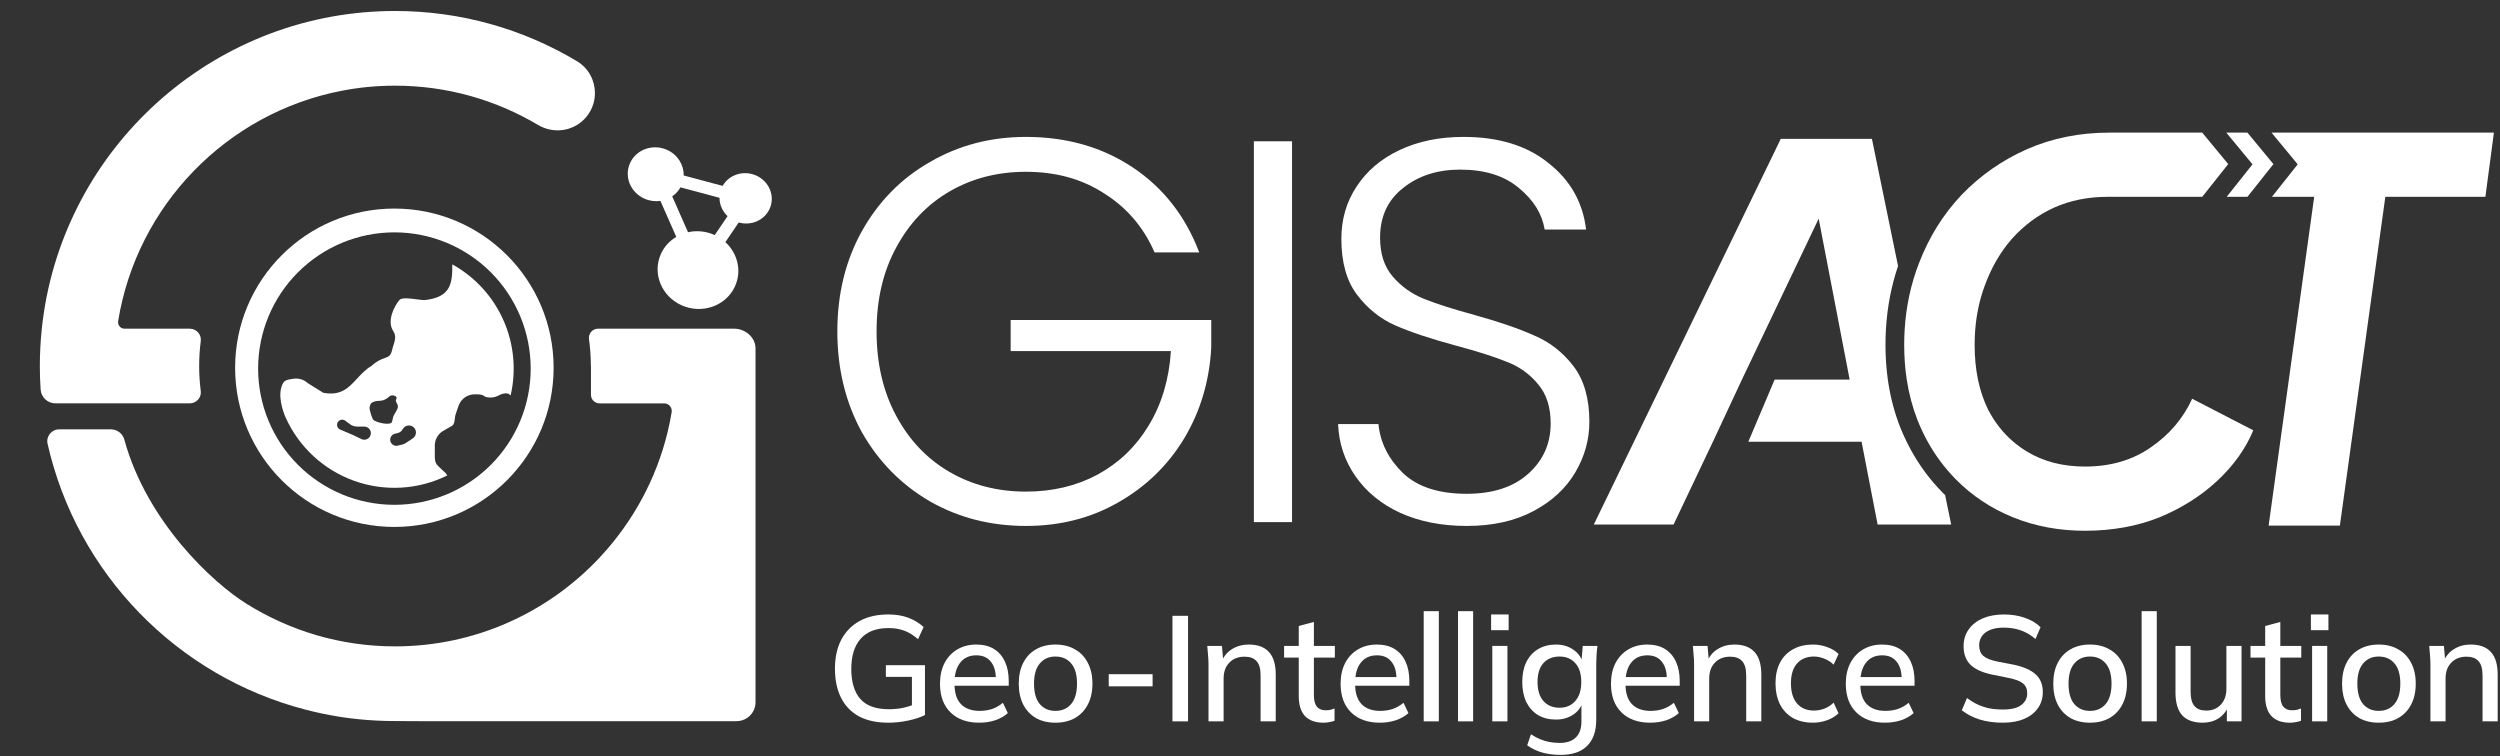
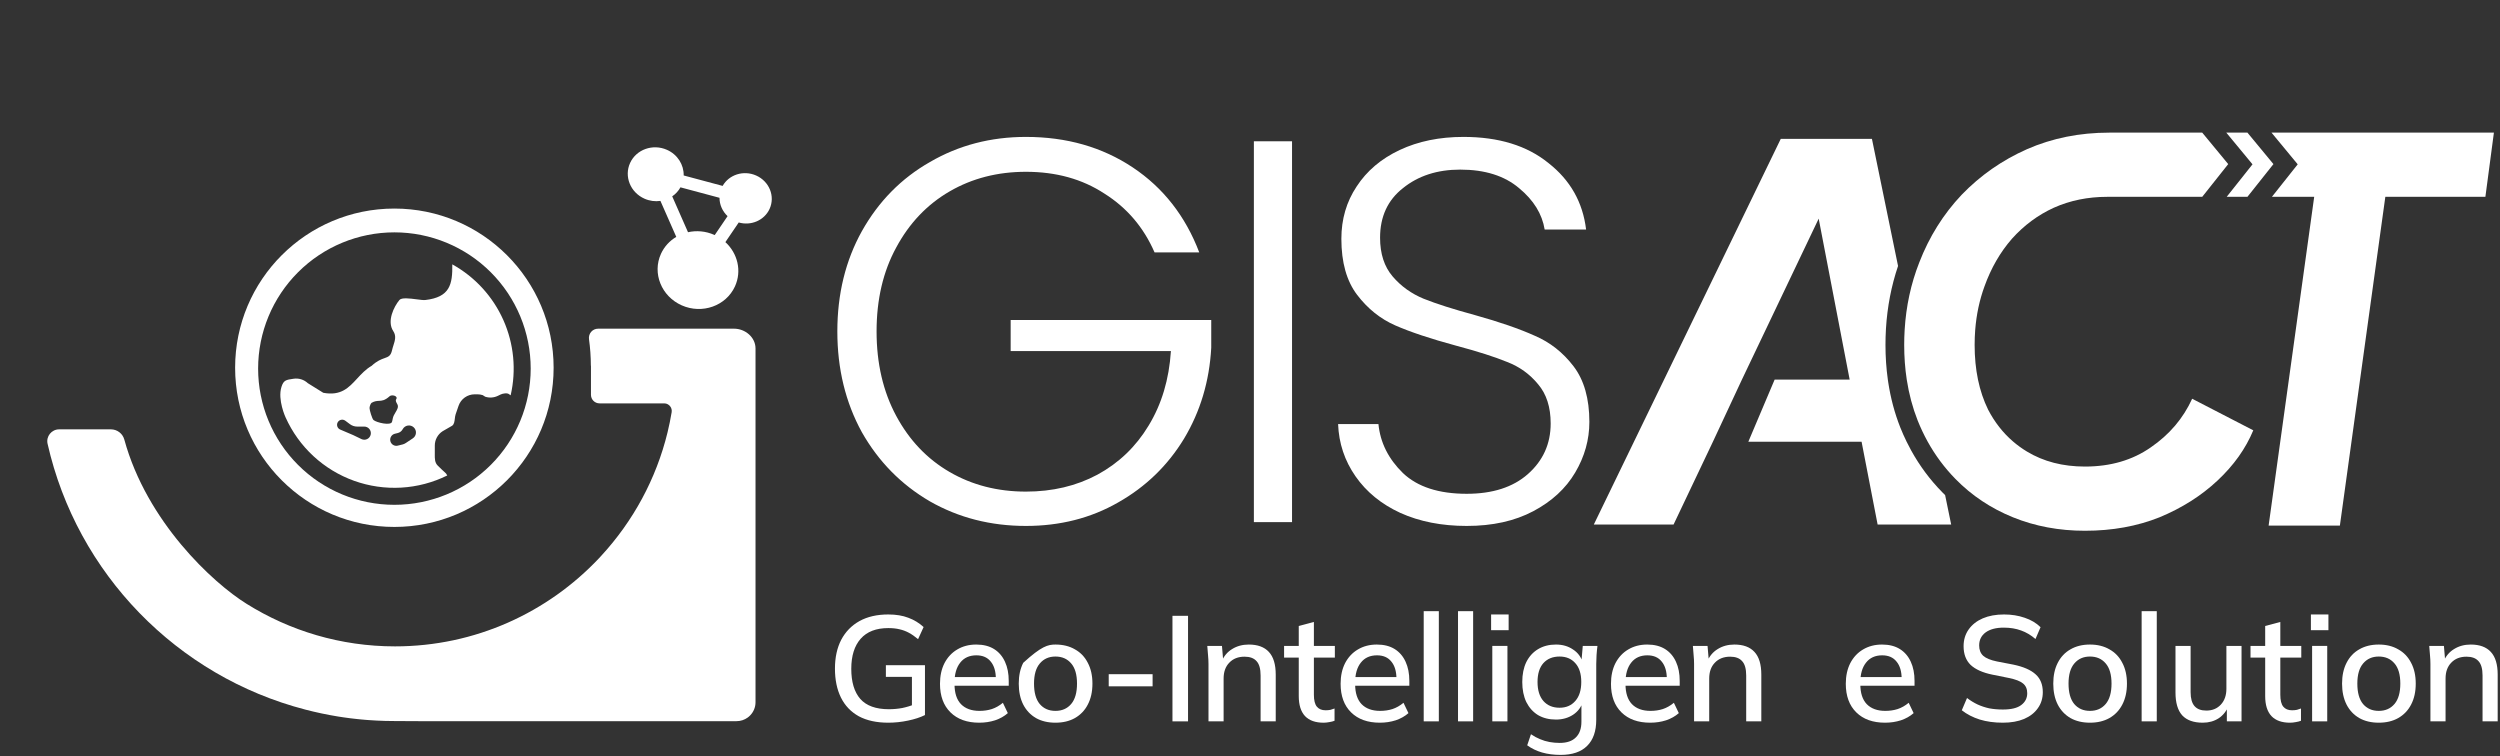
<svg xmlns="http://www.w3.org/2000/svg" width="205" height="62" viewBox="0 0 205 62" fill="none">
  <rect x="0" y="0" width="205" height="62" fill="#333333" stroke="none" />
  <path d="M60.199 26.952H49.043C48.583 26.952 48.236 27.358 48.298 27.813C48.397 28.526 48.449 29.253 48.451 29.992H48.459V32.375C48.459 32.763 48.772 33.076 49.16 33.076H54.466C54.683 33.076 54.869 33.187 54.981 33.355C55.063 33.479 55.102 33.637 55.076 33.802C54.983 34.358 54.872 34.906 54.74 35.446C53.806 39.29 51.898 42.761 49.299 45.579C49.242 45.644 49.183 45.708 49.121 45.773C44.924 50.221 38.976 53.003 32.39 53.003C27.927 53.003 23.756 51.723 20.226 49.516C17.445 47.792 12.037 42.775 10.193 36.043C10.056 35.547 9.606 35.206 9.091 35.206H4.853C4.229 35.206 3.764 35.782 3.901 36.389C6.306 47.028 14.521 55.46 25.038 58.187C25.912 58.415 26.803 58.604 27.707 58.752C27.857 58.775 28.009 58.798 28.162 58.821C28.529 58.876 28.901 58.922 29.274 58.961L29.582 58.992C29.734 59.007 29.889 59.02 30.044 59.033C30.089 59.038 30.135 59.041 30.179 59.043L30.187 59.044C30.419 59.062 30.652 59.077 30.887 59.087C31.128 59.1 31.369 59.111 31.609 59.116H31.666C31.906 59.124 32.149 59.126 32.39 59.126C33.054 59.126 33.717 59.136 34.38 59.136H48.928C48.934 59.136 48.939 59.136 48.945 59.136H60.397C60.739 59.136 61.056 59.025 61.313 58.838C61.62 58.614 61.842 58.28 61.922 57.894C61.942 57.793 61.953 57.688 61.953 57.58V28.577C61.953 27.647 61.094 26.952 60.199 26.952Z" fill="white" />
-   <path d="M48.785 7.635C48.785 8.41 48.49 9.194 47.885 9.799C46.884 10.799 45.338 10.967 44.12 10.246C40.683 8.201 36.672 7.025 32.39 7.025C30.895 7.025 29.432 7.167 28.017 7.444C18.605 9.261 11.224 16.832 9.688 26.337C9.637 26.66 9.88 26.952 10.208 26.952H15.558C16.101 26.952 16.531 27.427 16.463 27.965C16.375 28.637 16.331 29.32 16.331 30.015C16.331 30.71 16.375 31.393 16.463 32.065C16.531 32.602 16.101 33.075 15.558 33.075H4.55C3.911 33.075 3.373 32.584 3.332 31.946C3.288 31.308 3.267 30.664 3.267 30.015C3.267 28.981 3.322 27.96 3.428 26.952C4.92 12.73 16.701 1.527 31.167 0.927C31.573 0.909 31.982 0.901 32.39 0.901C37.836 0.901 42.938 2.403 47.303 5.014C48.275 5.596 48.785 6.609 48.785 7.635Z" fill="white" />
  <path fill-rule="evenodd" clip-rule="evenodd" d="M23.418 34.228C23.418 34.228 22.749 32.784 23.078 31.731C23.251 31.176 23.457 31.146 24.036 31.062L24.082 31.056C24.289 31.025 24.5 31.042 24.7 31.105C24.9 31.167 25.083 31.274 25.236 31.417L26.509 32.209C27.96 32.48 28.597 31.789 29.279 31.049C29.628 30.671 29.987 30.28 30.473 29.998C30.922 29.584 31.269 29.461 31.532 29.368C31.848 29.256 32.044 29.187 32.151 28.705C32.18 28.574 32.221 28.446 32.261 28.32C32.388 27.924 32.509 27.544 32.248 27.152C31.706 26.337 32.305 25.139 32.752 24.601C32.931 24.385 33.598 24.471 34.16 24.544C34.459 24.583 34.728 24.618 34.877 24.601C36.896 24.368 37.114 23.324 37.088 21.677C38.944 22.706 40.414 24.31 41.277 26.248C42.14 28.186 42.349 30.351 41.873 32.418C41.834 32.386 41.793 32.357 41.751 32.33C41.602 32.196 41.224 32.265 41.058 32.346L40.822 32.46C40.499 32.616 40.128 32.641 39.787 32.531L39.582 32.401C39.443 32.356 39.299 32.334 39.153 32.334H38.923C38.632 32.334 38.349 32.425 38.112 32.593C37.875 32.762 37.697 33 37.602 33.275L37.362 33.972C37.327 34.074 37.312 34.197 37.297 34.322C37.269 34.56 37.24 34.803 37.068 34.914L36.294 35.361C36.097 35.487 35.936 35.661 35.824 35.866C35.712 36.071 35.654 36.3 35.654 36.534V37.169C35.654 37.2 35.654 37.232 35.653 37.263C35.651 37.602 35.649 37.935 35.889 38.174C36.166 38.451 36.325 38.594 36.427 38.686C36.571 38.814 36.599 38.84 36.676 38.988C35.497 39.571 34.213 39.91 32.9 39.985C31.587 40.06 30.273 39.87 29.035 39.426C27.797 38.981 26.662 38.292 25.697 37.399C24.732 36.505 23.957 35.427 23.419 34.228H23.418ZM29.635 36.003L28.962 35.678L27.898 35.224C27.842 35.201 27.793 35.167 27.752 35.123C27.711 35.079 27.68 35.027 27.661 34.971C27.642 34.914 27.635 34.854 27.64 34.794C27.646 34.735 27.665 34.677 27.694 34.625C27.724 34.574 27.765 34.529 27.813 34.493C27.861 34.458 27.917 34.434 27.975 34.422C28.034 34.41 28.094 34.41 28.153 34.424C28.211 34.437 28.266 34.462 28.314 34.498L28.701 34.786C28.87 34.912 29.075 34.98 29.286 34.98H29.867C29.949 34.979 30.029 34.997 30.102 35.032C30.176 35.066 30.241 35.117 30.291 35.181C30.343 35.244 30.378 35.318 30.397 35.397C30.415 35.476 30.415 35.559 30.398 35.638C30.38 35.717 30.344 35.791 30.293 35.855C30.242 35.918 30.178 35.97 30.105 36.005C30.032 36.04 29.951 36.058 29.87 36.058C29.789 36.058 29.709 36.039 29.635 36.003ZM33.012 35.21L33.032 35.176C33.075 35.101 33.135 35.036 33.207 34.987C33.279 34.939 33.361 34.907 33.447 34.894C33.533 34.881 33.621 34.888 33.704 34.914C33.787 34.94 33.863 34.984 33.926 35.043C33.99 35.103 34.039 35.176 34.07 35.257C34.102 35.338 34.114 35.425 34.107 35.512C34.099 35.599 34.073 35.683 34.029 35.758C33.984 35.832 33.924 35.896 33.851 35.944L33.276 36.327C33.196 36.381 33.107 36.421 33.014 36.445L32.651 36.534C32.586 36.555 32.517 36.562 32.448 36.555C32.38 36.548 32.313 36.528 32.253 36.494C32.193 36.461 32.141 36.416 32.099 36.361C32.057 36.307 32.026 36.244 32.01 36.177C31.993 36.111 31.99 36.041 32.001 35.974C32.012 35.906 32.037 35.841 32.075 35.783C32.112 35.725 32.16 35.676 32.218 35.637C32.275 35.599 32.339 35.573 32.407 35.56L32.618 35.508C32.7 35.488 32.778 35.451 32.845 35.4C32.913 35.348 32.97 35.284 33.012 35.21ZM31.078 32.87C31.319 32.858 31.552 32.847 31.952 32.489C32.126 32.332 32.672 32.463 32.485 32.743C32.413 32.852 32.497 32.998 32.577 33.139C32.704 33.362 32.575 33.578 32.433 33.813C32.34 33.967 32.242 34.13 32.208 34.309C32.184 34.435 32.163 34.545 32.138 34.608C32.016 34.914 30.882 34.658 30.627 34.441C30.514 34.344 30.301 33.633 30.301 33.462C30.301 33.32 30.401 33.069 30.473 33.029C30.724 32.887 30.903 32.879 31.078 32.87Z" fill="white" />
  <path fill-rule="evenodd" clip-rule="evenodd" d="M32.338 43.209C39.55 43.209 45.397 37.365 45.397 30.156C45.397 22.947 39.55 17.102 32.338 17.102C25.126 17.102 19.28 22.947 19.28 30.156C19.28 37.365 25.126 43.209 32.338 43.209ZM32.341 19.053C29.377 19.053 26.535 20.23 24.439 22.325C22.343 24.42 21.166 27.261 21.166 30.224C21.166 33.187 22.343 36.028 24.439 38.123C26.535 40.218 29.377 41.395 32.341 41.395C35.305 41.395 38.148 40.218 40.244 38.123C42.34 36.028 43.517 33.187 43.517 30.224C43.517 27.261 42.34 24.42 40.244 22.325C38.148 20.23 35.305 19.053 32.341 19.053Z" fill="white" />
  <path fill-rule="evenodd" clip-rule="evenodd" d="M54.689 12.285C53.529 11.772 52.177 12.253 51.669 13.36C51.161 14.466 51.689 15.78 52.849 16.293C53.276 16.482 53.728 16.536 54.155 16.474L55.454 19.424C54.919 19.741 54.476 20.211 54.202 20.807C53.469 22.404 54.232 24.299 55.906 25.04C57.58 25.781 59.531 25.086 60.265 23.489C60.846 22.223 60.487 20.771 59.481 19.854L60.576 18.243C61.585 18.531 62.672 18.074 63.105 17.132C63.58 16.098 63.086 14.87 62.002 14.391C60.972 13.935 59.781 14.318 59.257 15.244L56.062 14.388C56.083 13.52 55.567 12.673 54.689 12.285ZM58.999 16.219L55.797 15.361C55.63 15.664 55.397 15.913 55.122 16.1L56.417 19.042C57.107 18.887 57.859 18.945 58.561 19.256C58.576 19.262 58.592 19.269 58.607 19.276L59.66 17.725C59.237 17.326 58.999 16.779 58.999 16.219Z" fill="white" />
  <path fill-rule="evenodd" clip-rule="evenodd" d="M130.692 43.013L146.023 11.386H153.498L155.64 21.811C155.086 23.451 154.756 25.168 154.648 26.959C154.622 27.396 154.609 27.837 154.609 28.282C154.609 29.257 154.673 30.206 154.802 31.126C154.813 31.204 154.824 31.281 154.836 31.358C155.033 32.646 155.36 33.876 155.82 35.042L155.823 35.05C155.982 35.447 156.154 35.836 156.34 36.215C156.462 36.464 156.589 36.709 156.722 36.949C157.415 38.201 158.258 39.336 159.252 40.35C159.334 40.434 159.416 40.517 159.5 40.598L159.996 43.013H153.965L152.649 36.22H143.364L145.521 31.126H151.672L149.132 17.929L142.838 31.126L140.46 36.22L137.232 43.013H130.692Z" fill="white" />
  <path fill-rule="evenodd" clip-rule="evenodd" d="M186.027 43.1L189.764 16.14H188.338L186.297 16.14L188.412 13.475L186.264 10.876H189.026H204.5L203.802 16.14H195.597L191.87 43.1H186.027Z" fill="white" />
  <path fill-rule="evenodd" clip-rule="evenodd" d="M170.966 43.522C168.843 43.522 166.875 43.154 165.063 42.418C163.251 41.683 161.679 40.635 160.349 39.277C159.453 38.362 158.692 37.339 158.065 36.207C157.761 35.657 157.489 35.081 157.248 34.48C156.833 33.425 156.534 32.307 156.353 31.126C156.214 30.215 156.144 29.267 156.144 28.282C156.144 27.867 156.156 27.457 156.181 27.051C156.298 25.105 156.696 23.265 157.376 21.532C158.197 19.409 159.358 17.555 160.858 15.97C162.387 14.385 164.171 13.14 166.209 12.235C168.276 11.329 170.527 10.876 172.962 10.876H180.583L182.714 13.456L180.583 16.14L172.792 16.14C171.207 16.14 169.749 16.437 168.418 17.032C167.115 17.626 165.969 18.475 164.978 19.579C164.015 20.683 163.265 21.985 162.727 23.485C162.319 24.6 162.066 25.789 161.967 27.051C161.936 27.454 161.92 27.864 161.92 28.282C161.92 29.296 162.011 30.244 162.194 31.126C162.378 32.014 162.655 32.835 163.024 33.588C163.558 34.617 164.238 35.486 165.063 36.197C165.418 36.503 165.8 36.78 166.209 37.027C167.568 37.848 169.154 38.258 170.966 38.258C173.061 38.258 174.859 37.734 176.36 36.687C177.889 35.64 179.021 34.31 179.757 32.697L184.769 35.286C184.146 36.786 183.169 38.159 181.838 39.404C180.508 40.65 178.922 41.654 177.082 42.418C175.241 43.154 173.203 43.522 170.966 43.522ZM182.589 16.14L184.29 16.14L186.422 13.456L184.29 10.876H182.557L184.705 13.475L182.589 16.14Z" fill="white" />
  <path d="M120.272 43.127C118.216 43.127 116.399 42.769 114.819 42.054C113.27 41.34 112.048 40.342 111.154 39.061C110.261 37.78 109.784 36.351 109.724 34.772H113.032C113.181 36.291 113.851 37.632 115.043 38.793C116.235 39.925 117.978 40.491 120.272 40.491C122.388 40.491 124.056 39.955 125.278 38.882C126.529 37.78 127.155 36.395 127.155 34.727C127.155 33.387 126.812 32.315 126.127 31.511C125.442 30.677 124.593 30.066 123.58 29.679C122.566 29.262 121.166 28.815 119.378 28.339C117.293 27.773 115.639 27.222 114.417 26.686C113.196 26.15 112.153 25.316 111.289 24.184C110.424 23.052 109.992 21.518 109.992 19.582C109.992 17.974 110.41 16.544 111.244 15.293C112.078 14.012 113.255 13.015 114.775 12.3C116.294 11.585 118.037 11.227 120.004 11.227C122.894 11.227 125.218 11.942 126.976 13.372C128.764 14.772 129.792 16.589 130.06 18.823H126.663C126.455 17.542 125.755 16.41 124.563 15.427C123.371 14.415 121.762 13.908 119.736 13.908C117.859 13.908 116.294 14.415 115.043 15.427C113.791 16.41 113.166 17.765 113.166 19.493C113.166 20.803 113.508 21.861 114.194 22.665C114.879 23.469 115.728 24.079 116.741 24.497C117.784 24.913 119.185 25.36 120.943 25.837C122.969 26.403 124.608 26.969 125.859 27.535C127.11 28.071 128.168 28.905 129.032 30.036C129.896 31.168 130.328 32.687 130.328 34.593C130.328 36.053 129.941 37.438 129.166 38.748C128.392 40.059 127.245 41.116 125.725 41.92C124.205 42.725 122.388 43.127 120.272 43.127Z" fill="white" />
  <path d="M105.947 11.585V42.814H102.818V11.585H105.947Z" fill="white" />
  <path d="M94.674 20.699C93.78 18.644 92.409 17.035 90.562 15.874C88.744 14.682 86.599 14.087 84.126 14.087C81.802 14.087 79.716 14.623 77.869 15.695C76.021 16.767 74.561 18.301 73.489 20.297C72.416 22.263 71.879 24.556 71.879 27.177C71.879 29.798 72.416 32.106 73.489 34.102C74.561 36.098 76.021 37.632 77.869 38.704C79.716 39.776 81.802 40.312 84.126 40.312C86.301 40.312 88.253 39.85 89.981 38.927C91.739 37.974 93.139 36.634 94.182 34.906C95.255 33.149 95.866 31.109 96.015 28.785H82.874V26.239H99.322V28.517C99.173 31.258 98.428 33.745 97.087 35.978C95.746 38.182 93.944 39.925 91.679 41.206C89.445 42.486 86.927 43.127 84.126 43.127C81.236 43.127 78.614 42.457 76.26 41.116C73.906 39.746 72.043 37.855 70.673 35.442C69.332 33 68.662 30.245 68.662 27.177C68.662 24.109 69.332 21.369 70.673 18.957C72.043 16.514 73.906 14.623 76.26 13.283C78.614 11.913 81.236 11.227 84.126 11.227C87.463 11.227 90.383 12.062 92.886 13.729C95.389 15.397 97.206 17.721 98.339 20.699H94.674Z" fill="white" />
  <path d="M199.295 59.151V54.449C199.295 54.212 199.283 53.971 199.259 53.725C199.242 53.471 199.222 53.218 199.197 52.964H200.401L200.511 54.265H200.364C200.552 53.807 200.843 53.459 201.236 53.222C201.629 52.976 202.083 52.853 202.599 52.853C203.328 52.853 203.876 53.054 204.245 53.455C204.621 53.856 204.81 54.478 204.81 55.321V59.151H203.569V55.395C203.569 54.846 203.459 54.453 203.238 54.216C203.025 53.971 202.697 53.848 202.255 53.848C201.731 53.848 201.314 54.011 201.003 54.339C200.691 54.658 200.536 55.092 200.536 55.64V59.151H199.295Z" fill="white" />
  <path d="M195.058 59.261C194.444 59.261 193.912 59.135 193.461 58.881C193.011 58.619 192.663 58.251 192.418 57.776C192.172 57.293 192.049 56.72 192.049 56.057C192.049 55.395 192.172 54.826 192.418 54.351C192.663 53.868 193.011 53.5 193.461 53.246C193.912 52.984 194.444 52.853 195.058 52.853C195.672 52.853 196.204 52.984 196.654 53.246C197.113 53.5 197.465 53.868 197.711 54.351C197.964 54.826 198.091 55.395 198.091 56.057C198.091 56.72 197.964 57.293 197.711 57.776C197.465 58.251 197.113 58.619 196.654 58.881C196.204 59.135 195.672 59.261 195.058 59.261ZM195.058 58.292C195.598 58.292 196.028 58.103 196.347 57.727C196.667 57.351 196.826 56.794 196.826 56.057C196.826 55.321 196.667 54.769 196.347 54.4C196.028 54.024 195.598 53.836 195.058 53.836C194.526 53.836 194.1 54.024 193.781 54.4C193.461 54.769 193.302 55.321 193.302 56.057C193.302 56.794 193.457 57.351 193.768 57.727C194.088 58.103 194.518 58.292 195.058 58.292Z" fill="white" />
  <path d="M189.593 59.151V52.964H190.833V59.151H189.593ZM189.494 51.675V50.386H190.931V51.675H189.494Z" fill="white" />
  <path d="M187.784 59.262C187.113 59.262 186.605 59.082 186.261 58.721C185.917 58.353 185.745 57.805 185.745 57.077V53.922H184.542V52.964H185.745V51.331L186.986 51V52.964H188.705V53.922H186.986V56.966C186.986 57.424 187.068 57.752 187.231 57.948C187.395 58.145 187.633 58.243 187.944 58.243C188.099 58.243 188.234 58.23 188.349 58.206C188.472 58.173 188.582 58.136 188.681 58.096V59.102C188.558 59.151 188.414 59.188 188.251 59.213C188.087 59.245 187.931 59.262 187.784 59.262Z" fill="white" />
  <path d="M180.625 59.261C179.88 59.261 179.319 59.061 178.943 58.66C178.574 58.251 178.39 57.625 178.39 56.782V52.964H179.63V56.757C179.63 57.273 179.737 57.653 179.95 57.899C180.162 58.144 180.486 58.267 180.92 58.267C181.411 58.267 181.808 58.103 182.111 57.776C182.414 57.449 182.565 57.015 182.565 56.475V52.964H183.806V59.151H182.602V57.825H182.762C182.59 58.283 182.316 58.639 181.939 58.893C181.562 59.139 181.124 59.261 180.625 59.261Z" fill="white" />
  <path d="M175.614 59.151V50.116H176.855V59.151H175.614Z" fill="white" />
  <path d="M171.377 59.261C170.763 59.261 170.23 59.135 169.78 58.881C169.33 58.619 168.982 58.251 168.736 57.776C168.491 57.293 168.368 56.72 168.368 56.057C168.368 55.395 168.491 54.826 168.736 54.351C168.982 53.868 169.33 53.5 169.78 53.246C170.23 52.984 170.763 52.853 171.377 52.853C171.991 52.853 172.523 52.984 172.973 53.246C173.432 53.5 173.784 53.868 174.029 54.351C174.283 54.826 174.41 55.395 174.41 56.057C174.41 56.72 174.283 57.293 174.029 57.776C173.784 58.251 173.432 58.619 172.973 58.881C172.523 59.135 171.991 59.261 171.377 59.261ZM171.377 58.292C171.917 58.292 172.347 58.103 172.666 57.727C172.985 57.351 173.145 56.794 173.145 56.057C173.145 55.321 172.985 54.769 172.666 54.4C172.347 54.024 171.917 53.836 171.377 53.836C170.844 53.836 170.419 54.024 170.099 54.4C169.78 54.769 169.62 55.321 169.62 56.057C169.62 56.794 169.776 57.351 170.087 57.727C170.406 58.103 170.836 58.292 171.377 58.292Z" fill="white" />
  <path d="M164.231 59.261C163.536 59.261 162.905 59.175 162.34 59.003C161.775 58.823 161.284 58.57 160.867 58.242L161.296 57.236C161.575 57.449 161.861 57.624 162.156 57.764C162.459 57.903 162.778 58.009 163.114 58.083C163.458 58.148 163.83 58.181 164.231 58.181C164.919 58.181 165.423 58.058 165.742 57.813C166.07 57.567 166.233 57.244 166.233 56.843C166.233 56.499 166.119 56.233 165.889 56.045C165.668 55.857 165.275 55.705 164.71 55.591L163.372 55.321C162.578 55.157 161.984 54.891 161.591 54.523C161.206 54.146 161.014 53.635 161.014 52.988C161.014 52.465 161.153 52.006 161.431 51.613C161.71 51.221 162.095 50.918 162.586 50.705C163.085 50.492 163.667 50.386 164.33 50.386C164.944 50.386 165.509 50.476 166.024 50.656C166.54 50.828 166.974 51.086 167.326 51.429L166.909 52.399C166.54 52.08 166.147 51.847 165.73 51.699C165.312 51.544 164.837 51.466 164.305 51.466C163.675 51.466 163.179 51.597 162.819 51.859C162.467 52.121 162.291 52.477 162.291 52.927C162.291 53.287 162.402 53.569 162.623 53.774C162.852 53.978 163.229 54.134 163.753 54.24L165.091 54.498C165.918 54.67 166.528 54.936 166.921 55.296C167.314 55.648 167.51 56.135 167.51 56.757C167.51 57.256 167.375 57.694 167.105 58.071C166.843 58.447 166.467 58.742 165.975 58.954C165.484 59.159 164.903 59.261 164.231 59.261Z" fill="white" />
  <path d="M154.573 59.261C153.574 59.261 152.788 58.979 152.215 58.414C151.642 57.85 151.355 57.068 151.355 56.07C151.355 55.423 151.478 54.859 151.724 54.376C151.977 53.893 152.325 53.52 152.767 53.259C153.218 52.989 153.738 52.853 154.327 52.853C154.908 52.853 155.395 52.976 155.788 53.222C156.181 53.467 156.48 53.815 156.685 54.265C156.89 54.707 156.992 55.231 156.992 55.837V56.229H152.325V55.517H156.145L155.936 55.677C155.936 55.063 155.797 54.589 155.518 54.253C155.248 53.909 154.855 53.737 154.339 53.737C153.766 53.737 153.324 53.938 153.013 54.339C152.702 54.732 152.546 55.276 152.546 55.972V56.094C152.546 56.823 152.722 57.371 153.074 57.739C153.435 58.108 153.942 58.292 154.597 58.292C154.957 58.292 155.293 58.243 155.604 58.144C155.924 58.038 156.226 57.866 156.513 57.629L156.918 58.476C156.632 58.73 156.284 58.926 155.874 59.065C155.465 59.196 155.031 59.261 154.573 59.261Z" fill="white" />
-   <path d="M148.662 59.261C148.04 59.261 147.496 59.135 147.029 58.881C146.571 58.619 146.214 58.247 145.961 57.764C145.715 57.273 145.592 56.692 145.592 56.021C145.592 55.358 145.719 54.789 145.973 54.314C146.227 53.84 146.583 53.48 147.041 53.234C147.5 52.98 148.04 52.853 148.662 52.853C149.064 52.853 149.452 52.923 149.829 53.062C150.206 53.193 150.517 53.381 150.762 53.627L150.357 54.498C150.128 54.278 149.87 54.114 149.583 54.007C149.297 53.893 149.019 53.836 148.748 53.836C148.159 53.836 147.696 54.024 147.361 54.4C147.025 54.777 146.857 55.321 146.857 56.033C146.857 56.753 147.025 57.306 147.361 57.69C147.696 58.075 148.159 58.267 148.748 58.267C149.01 58.267 149.285 58.218 149.571 58.12C149.858 58.014 150.12 57.846 150.357 57.617L150.762 58.488C150.509 58.734 150.189 58.926 149.805 59.065C149.428 59.196 149.047 59.261 148.662 59.261Z" fill="white" />
  <path d="M138.914 59.151V54.449C138.914 54.212 138.902 53.971 138.877 53.725C138.861 53.471 138.841 53.218 138.816 52.964H140.019L140.13 54.265H139.983C140.171 53.807 140.462 53.459 140.855 53.222C141.248 52.976 141.702 52.853 142.218 52.853C142.946 52.853 143.495 53.054 143.863 53.455C144.24 53.856 144.428 54.478 144.428 55.321V59.151H143.188V55.395C143.188 54.846 143.077 54.453 142.856 54.216C142.643 53.971 142.316 53.848 141.874 53.848C141.35 53.848 140.932 54.011 140.621 54.339C140.31 54.658 140.155 55.092 140.155 55.64V59.151H138.914Z" fill="white" />
  <path d="M135.317 59.261C134.318 59.261 133.532 58.979 132.959 58.414C132.386 57.85 132.1 57.068 132.1 56.07C132.1 55.423 132.222 54.859 132.468 54.376C132.722 53.893 133.07 53.52 133.512 53.259C133.962 52.989 134.482 52.853 135.072 52.853C135.653 52.853 136.14 52.976 136.533 53.222C136.926 53.467 137.225 53.815 137.429 54.265C137.634 54.707 137.736 55.231 137.736 55.837V56.229H133.07V55.517H136.889L136.68 55.677C136.68 55.063 136.541 54.589 136.263 54.253C135.993 53.909 135.6 53.737 135.084 53.737C134.511 53.737 134.069 53.938 133.758 54.339C133.446 54.732 133.291 55.276 133.291 55.972V56.094C133.291 56.823 133.467 57.371 133.819 57.739C134.179 58.108 134.687 58.292 135.342 58.292C135.702 58.292 136.038 58.243 136.349 58.144C136.668 58.038 136.971 57.866 137.258 57.629L137.663 58.476C137.376 58.73 137.028 58.926 136.619 59.065C136.21 59.196 135.776 59.261 135.317 59.261Z" fill="white" />
  <path d="M127.97 61.901C127.413 61.901 126.905 61.835 126.447 61.704C125.996 61.574 125.591 61.377 125.231 61.115L125.538 60.207C125.792 60.379 126.041 60.514 126.287 60.612C126.533 60.718 126.791 60.796 127.061 60.845C127.331 60.894 127.609 60.919 127.896 60.919C128.485 60.919 128.927 60.767 129.222 60.465C129.525 60.17 129.677 59.74 129.677 59.176V57.518H129.799C129.668 57.977 129.398 58.341 128.989 58.611C128.588 58.873 128.121 59.004 127.589 59.004C127.024 59.004 126.533 58.881 126.115 58.636C125.706 58.382 125.387 58.026 125.157 57.568C124.936 57.101 124.826 56.553 124.826 55.922C124.826 55.292 124.936 54.748 125.157 54.29C125.387 53.831 125.706 53.48 126.115 53.234C126.533 52.98 127.024 52.853 127.589 52.853C128.129 52.853 128.596 52.989 128.989 53.259C129.39 53.52 129.656 53.881 129.787 54.339L129.677 54.241L129.787 52.964H130.991C130.958 53.218 130.933 53.471 130.917 53.725C130.901 53.971 130.892 54.212 130.892 54.449V59.028C130.892 59.961 130.643 60.673 130.143 61.164C129.652 61.655 128.927 61.901 127.97 61.901ZM127.884 58.034C128.424 58.034 128.854 57.85 129.173 57.481C129.501 57.113 129.664 56.594 129.664 55.922C129.664 55.251 129.501 54.736 129.173 54.376C128.854 54.016 128.424 53.836 127.884 53.836C127.327 53.836 126.885 54.016 126.557 54.376C126.238 54.736 126.078 55.251 126.078 55.922C126.078 56.594 126.238 57.113 126.557 57.481C126.885 57.85 127.327 58.034 127.884 58.034Z" fill="white" />
  <path d="M122.369 59.151V52.964H123.61V59.151H122.369ZM122.271 51.675V50.386H123.708V51.675H122.271Z" fill="white" />
  <path d="M119.557 59.151V50.116H120.797V59.151H119.557Z" fill="white" />
  <path d="M116.744 59.151V50.116H117.984V59.151H116.744Z" fill="white" />
  <path d="M113.147 59.261C112.148 59.261 111.362 58.979 110.789 58.414C110.216 57.85 109.93 57.068 109.93 56.07C109.93 55.423 110.052 54.859 110.298 54.376C110.552 53.893 110.9 53.52 111.342 53.259C111.792 52.989 112.312 52.853 112.901 52.853C113.483 52.853 113.97 52.976 114.363 53.222C114.756 53.467 115.055 53.815 115.259 54.265C115.464 54.707 115.566 55.231 115.566 55.837V56.229H110.9V55.517H114.719L114.51 55.677C114.51 55.063 114.371 54.589 114.093 54.253C113.823 53.909 113.43 53.737 112.914 53.737C112.341 53.737 111.899 53.938 111.587 54.339C111.276 54.732 111.121 55.276 111.121 55.972V56.094C111.121 56.823 111.297 57.371 111.649 57.739C112.009 58.108 112.517 58.292 113.172 58.292C113.532 58.292 113.868 58.243 114.179 58.144C114.498 58.038 114.801 57.866 115.087 57.629L115.493 58.476C115.206 58.73 114.858 58.926 114.449 59.065C114.039 59.196 113.606 59.261 113.147 59.261Z" fill="white" />
  <path d="M108.537 59.262C107.865 59.262 107.358 59.082 107.014 58.721C106.67 58.353 106.498 57.805 106.498 57.077V53.922H105.295V52.964H106.498V51.331L107.739 51V52.964H109.458V53.922H107.739V56.966C107.739 57.424 107.82 57.752 107.984 57.948C108.148 58.145 108.385 58.243 108.696 58.243C108.852 58.243 108.987 58.23 109.102 58.206C109.225 58.173 109.335 58.136 109.433 58.096V59.102C109.31 59.151 109.167 59.188 109.003 59.213C108.84 59.245 108.684 59.262 108.537 59.262Z" fill="white" />
  <path d="M99.096 59.151V54.449C99.096 54.212 99.083 53.971 99.059 53.725C99.042 53.471 99.022 53.218 98.997 52.964H100.201L100.311 54.265H100.164C100.352 53.807 100.643 53.459 101.036 53.222C101.429 52.976 101.883 52.853 102.399 52.853C103.128 52.853 103.676 53.054 104.045 53.455C104.421 53.856 104.61 54.478 104.61 55.321V59.151H103.369V55.395C103.369 54.846 103.259 54.453 103.038 54.216C102.825 53.971 102.497 53.848 102.055 53.848C101.531 53.848 101.114 54.011 100.803 54.339C100.492 54.658 100.336 55.092 100.336 55.64V59.151H99.096Z" fill="white" />
  <path d="M96.142 59.152V50.497H97.419V59.152H96.142Z" fill="white" />
  <path d="M90.915 56.279V55.284H94.513V56.279H90.915Z" fill="white" />
-   <path d="M86.546 59.261C85.933 59.261 85.4 59.135 84.95 58.881C84.5 58.619 84.152 58.251 83.906 57.776C83.661 57.293 83.538 56.72 83.538 56.057C83.538 55.395 83.661 54.826 83.906 54.351C84.152 53.868 84.5 53.5 84.95 53.246C85.4 52.984 85.933 52.853 86.546 52.853C87.161 52.853 87.693 52.984 88.143 53.246C88.602 53.5 88.954 53.868 89.199 54.351C89.453 54.826 89.58 55.395 89.58 56.057C89.58 56.72 89.453 57.293 89.199 57.776C88.954 58.251 88.602 58.619 88.143 58.881C87.693 59.135 87.161 59.261 86.546 59.261ZM86.546 58.292C87.087 58.292 87.517 58.103 87.836 57.727C88.155 57.351 88.315 56.794 88.315 56.057C88.315 55.321 88.155 54.769 87.836 54.4C87.517 54.024 87.087 53.836 86.546 53.836C86.014 53.836 85.589 54.024 85.269 54.4C84.95 54.769 84.79 55.321 84.79 56.057C84.79 56.794 84.946 57.351 85.257 57.727C85.576 58.103 86.006 58.292 86.546 58.292Z" fill="white" />
+   <path d="M86.546 59.261C85.933 59.261 85.4 59.135 84.95 58.881C84.5 58.619 84.152 58.251 83.906 57.776C83.661 57.293 83.538 56.72 83.538 56.057C83.538 55.395 83.661 54.826 83.906 54.351C85.4 52.984 85.933 52.853 86.546 52.853C87.161 52.853 87.693 52.984 88.143 53.246C88.602 53.5 88.954 53.868 89.199 54.351C89.453 54.826 89.58 55.395 89.58 56.057C89.58 56.72 89.453 57.293 89.199 57.776C88.954 58.251 88.602 58.619 88.143 58.881C87.693 59.135 87.161 59.261 86.546 59.261ZM86.546 58.292C87.087 58.292 87.517 58.103 87.836 57.727C88.155 57.351 88.315 56.794 88.315 56.057C88.315 55.321 88.155 54.769 87.836 54.4C87.517 54.024 87.087 53.836 86.546 53.836C86.014 53.836 85.589 54.024 85.269 54.4C84.95 54.769 84.79 55.321 84.79 56.057C84.79 56.794 84.946 57.351 85.257 57.727C85.576 58.103 86.006 58.292 86.546 58.292Z" fill="white" />
  <path d="M80.297 59.261C79.298 59.261 78.512 58.979 77.939 58.414C77.366 57.85 77.079 57.068 77.079 56.07C77.079 55.423 77.202 54.859 77.448 54.376C77.701 53.893 78.049 53.52 78.492 53.259C78.942 52.989 79.462 52.853 80.051 52.853C80.632 52.853 81.12 52.976 81.513 53.222C81.906 53.467 82.204 53.815 82.409 54.265C82.614 54.707 82.716 55.231 82.716 55.837V56.229H78.049V55.517H81.869L81.66 55.677C81.66 55.063 81.521 54.589 81.243 54.253C80.972 53.909 80.579 53.737 80.064 53.737C79.49 53.737 79.048 53.938 78.737 54.339C78.426 54.732 78.27 55.276 78.27 55.972V56.094C78.27 56.823 78.447 57.371 78.799 57.739C79.159 58.108 79.666 58.292 80.321 58.292C80.682 58.292 81.017 58.243 81.328 58.144C81.648 58.038 81.951 57.866 82.237 57.629L82.642 58.476C82.356 58.73 82.008 58.926 81.599 59.065C81.189 59.196 80.755 59.261 80.297 59.261Z" fill="white" />
  <path d="M72.838 59.261C71.88 59.261 71.074 59.085 70.419 58.733C69.772 58.373 69.285 57.862 68.957 57.199C68.63 56.536 68.466 55.746 68.466 54.83C68.466 53.913 68.638 53.123 68.982 52.46C69.334 51.797 69.833 51.286 70.48 50.926C71.135 50.566 71.921 50.386 72.838 50.386C73.469 50.386 74.017 50.476 74.484 50.656C74.95 50.828 75.368 51.081 75.736 51.417L75.282 52.411C75.02 52.19 74.766 52.014 74.521 51.883C74.275 51.752 74.021 51.658 73.759 51.601C73.497 51.536 73.19 51.503 72.838 51.503C71.847 51.503 71.094 51.793 70.578 52.374C70.063 52.956 69.805 53.778 69.805 54.842C69.805 55.922 70.05 56.745 70.542 57.309C71.041 57.874 71.823 58.156 72.887 58.156C73.256 58.156 73.62 58.124 73.98 58.058C74.34 57.984 74.688 57.878 75.024 57.739L74.778 58.34V55.505H72.642V54.547H75.847V58.635C75.47 58.823 75.008 58.975 74.459 59.089C73.919 59.204 73.378 59.261 72.838 59.261Z" fill="white" />
</svg>